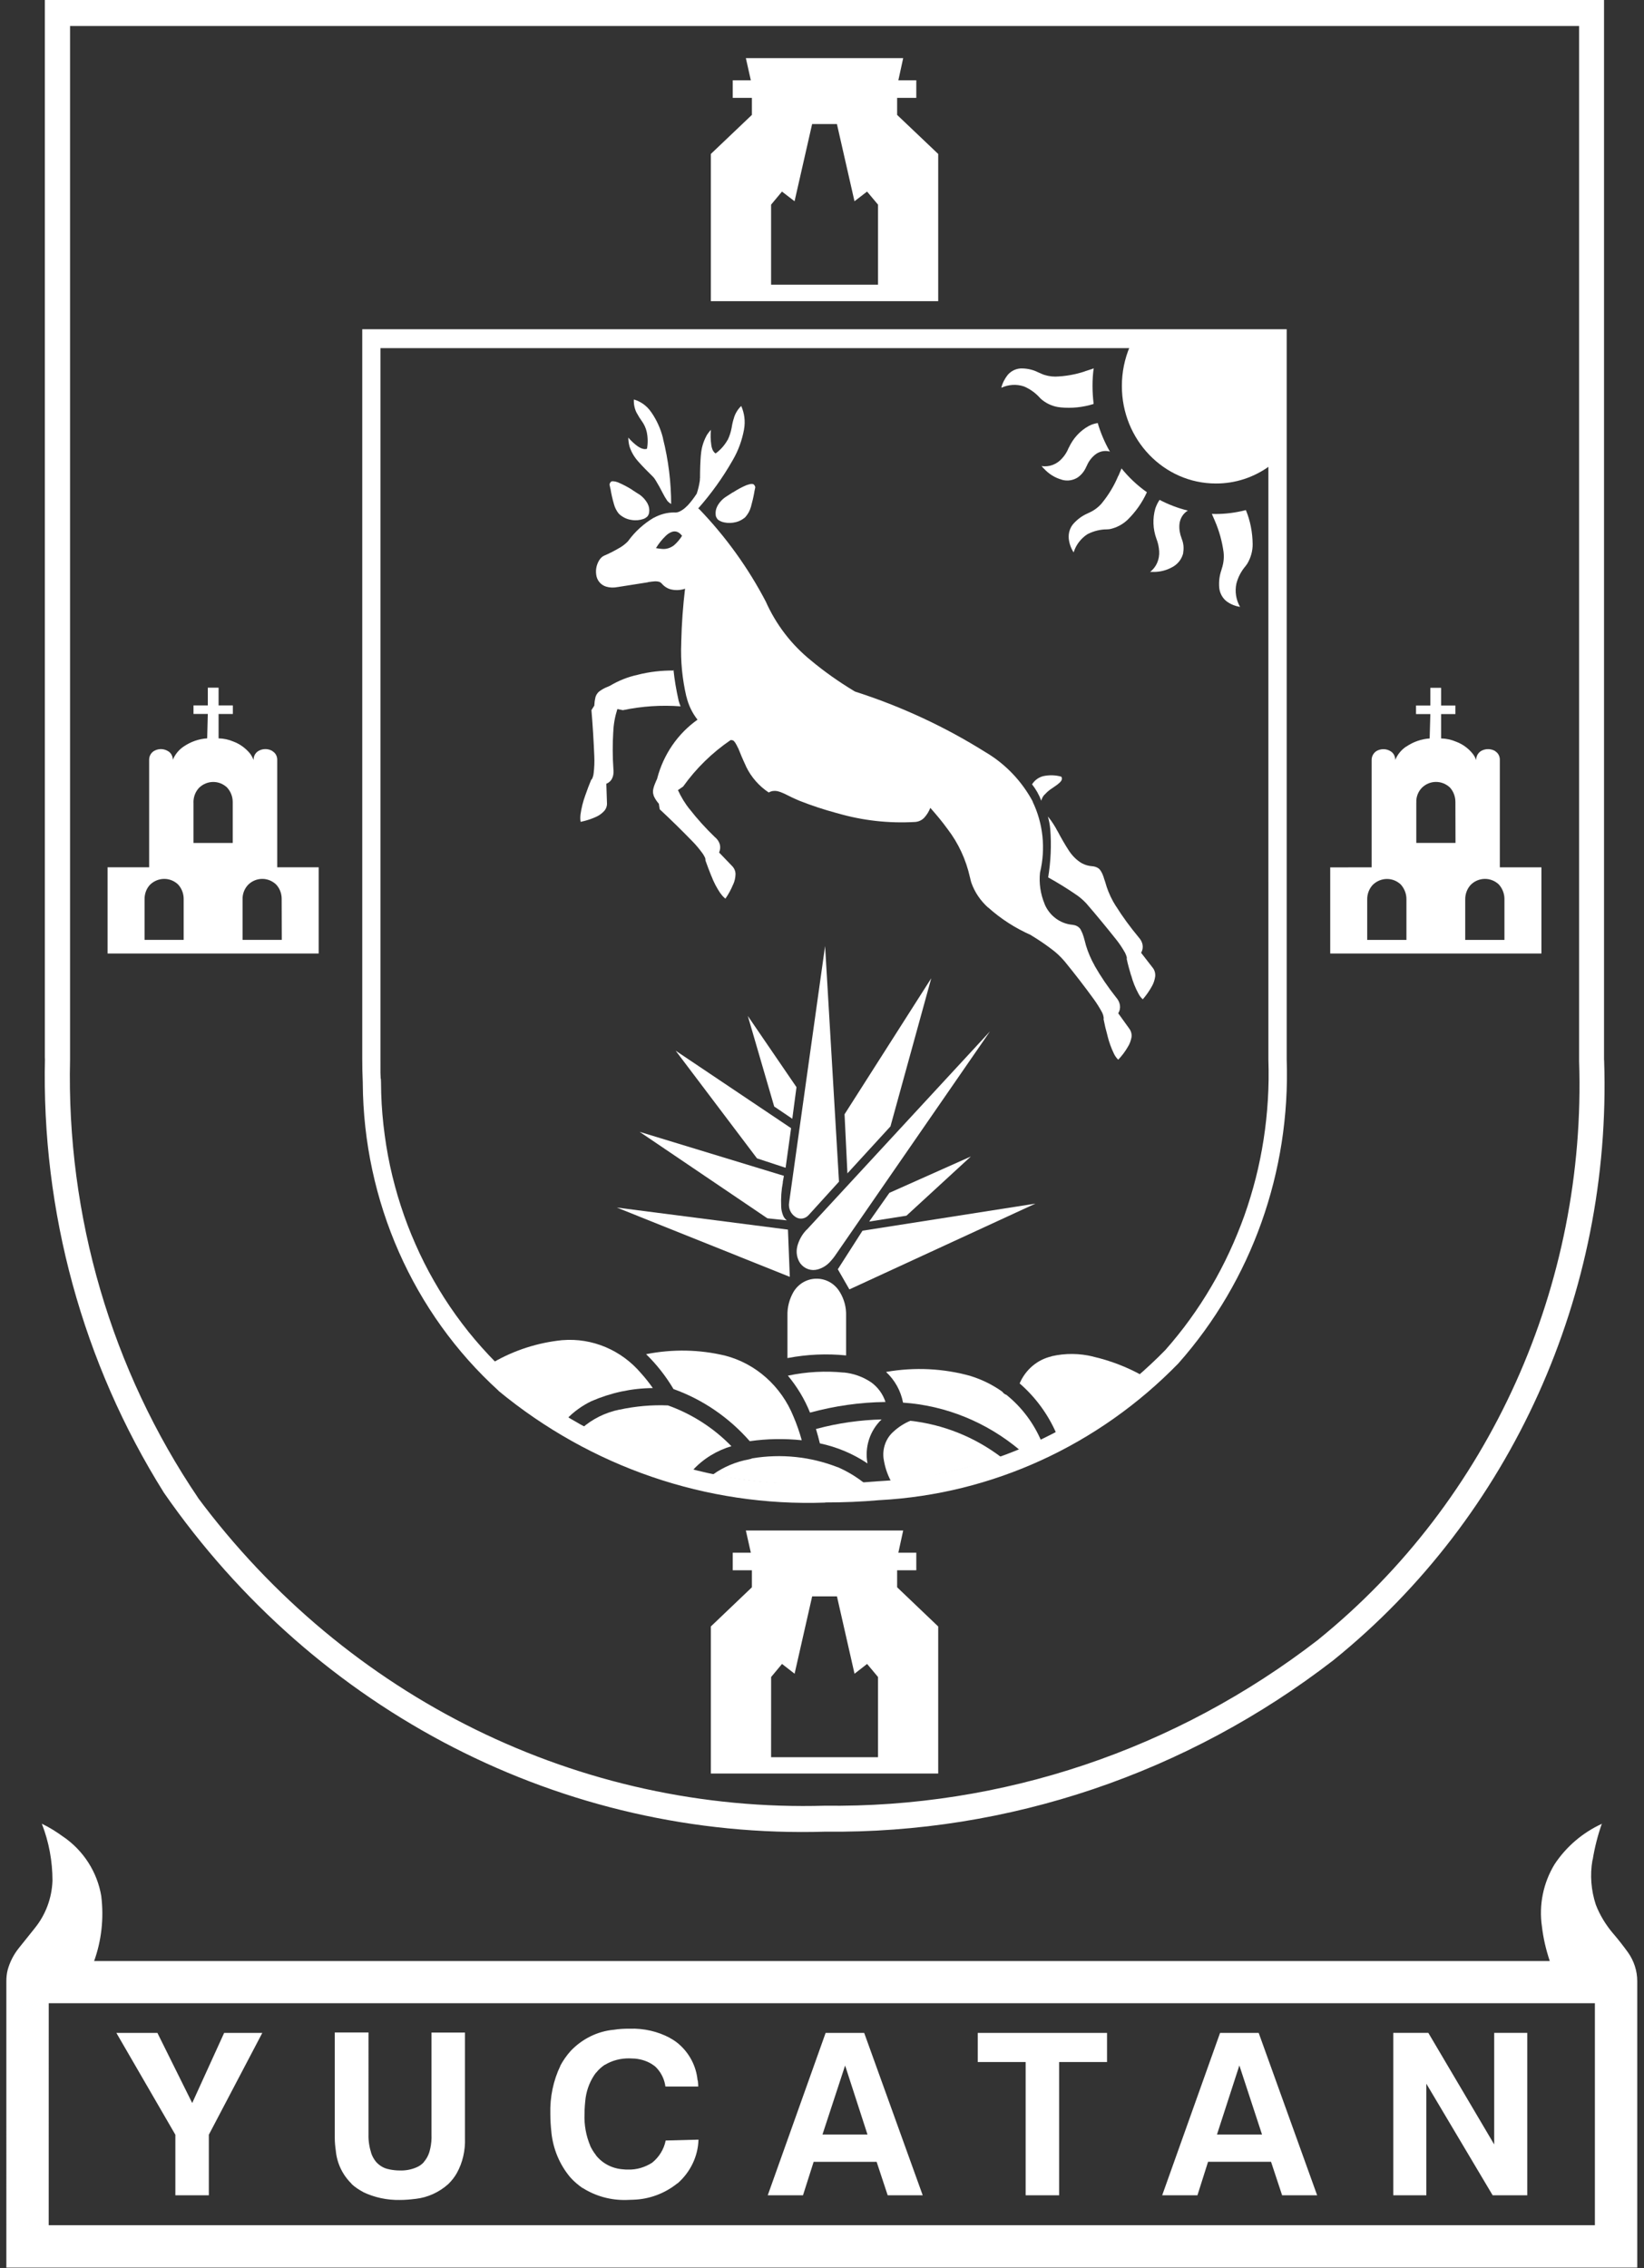
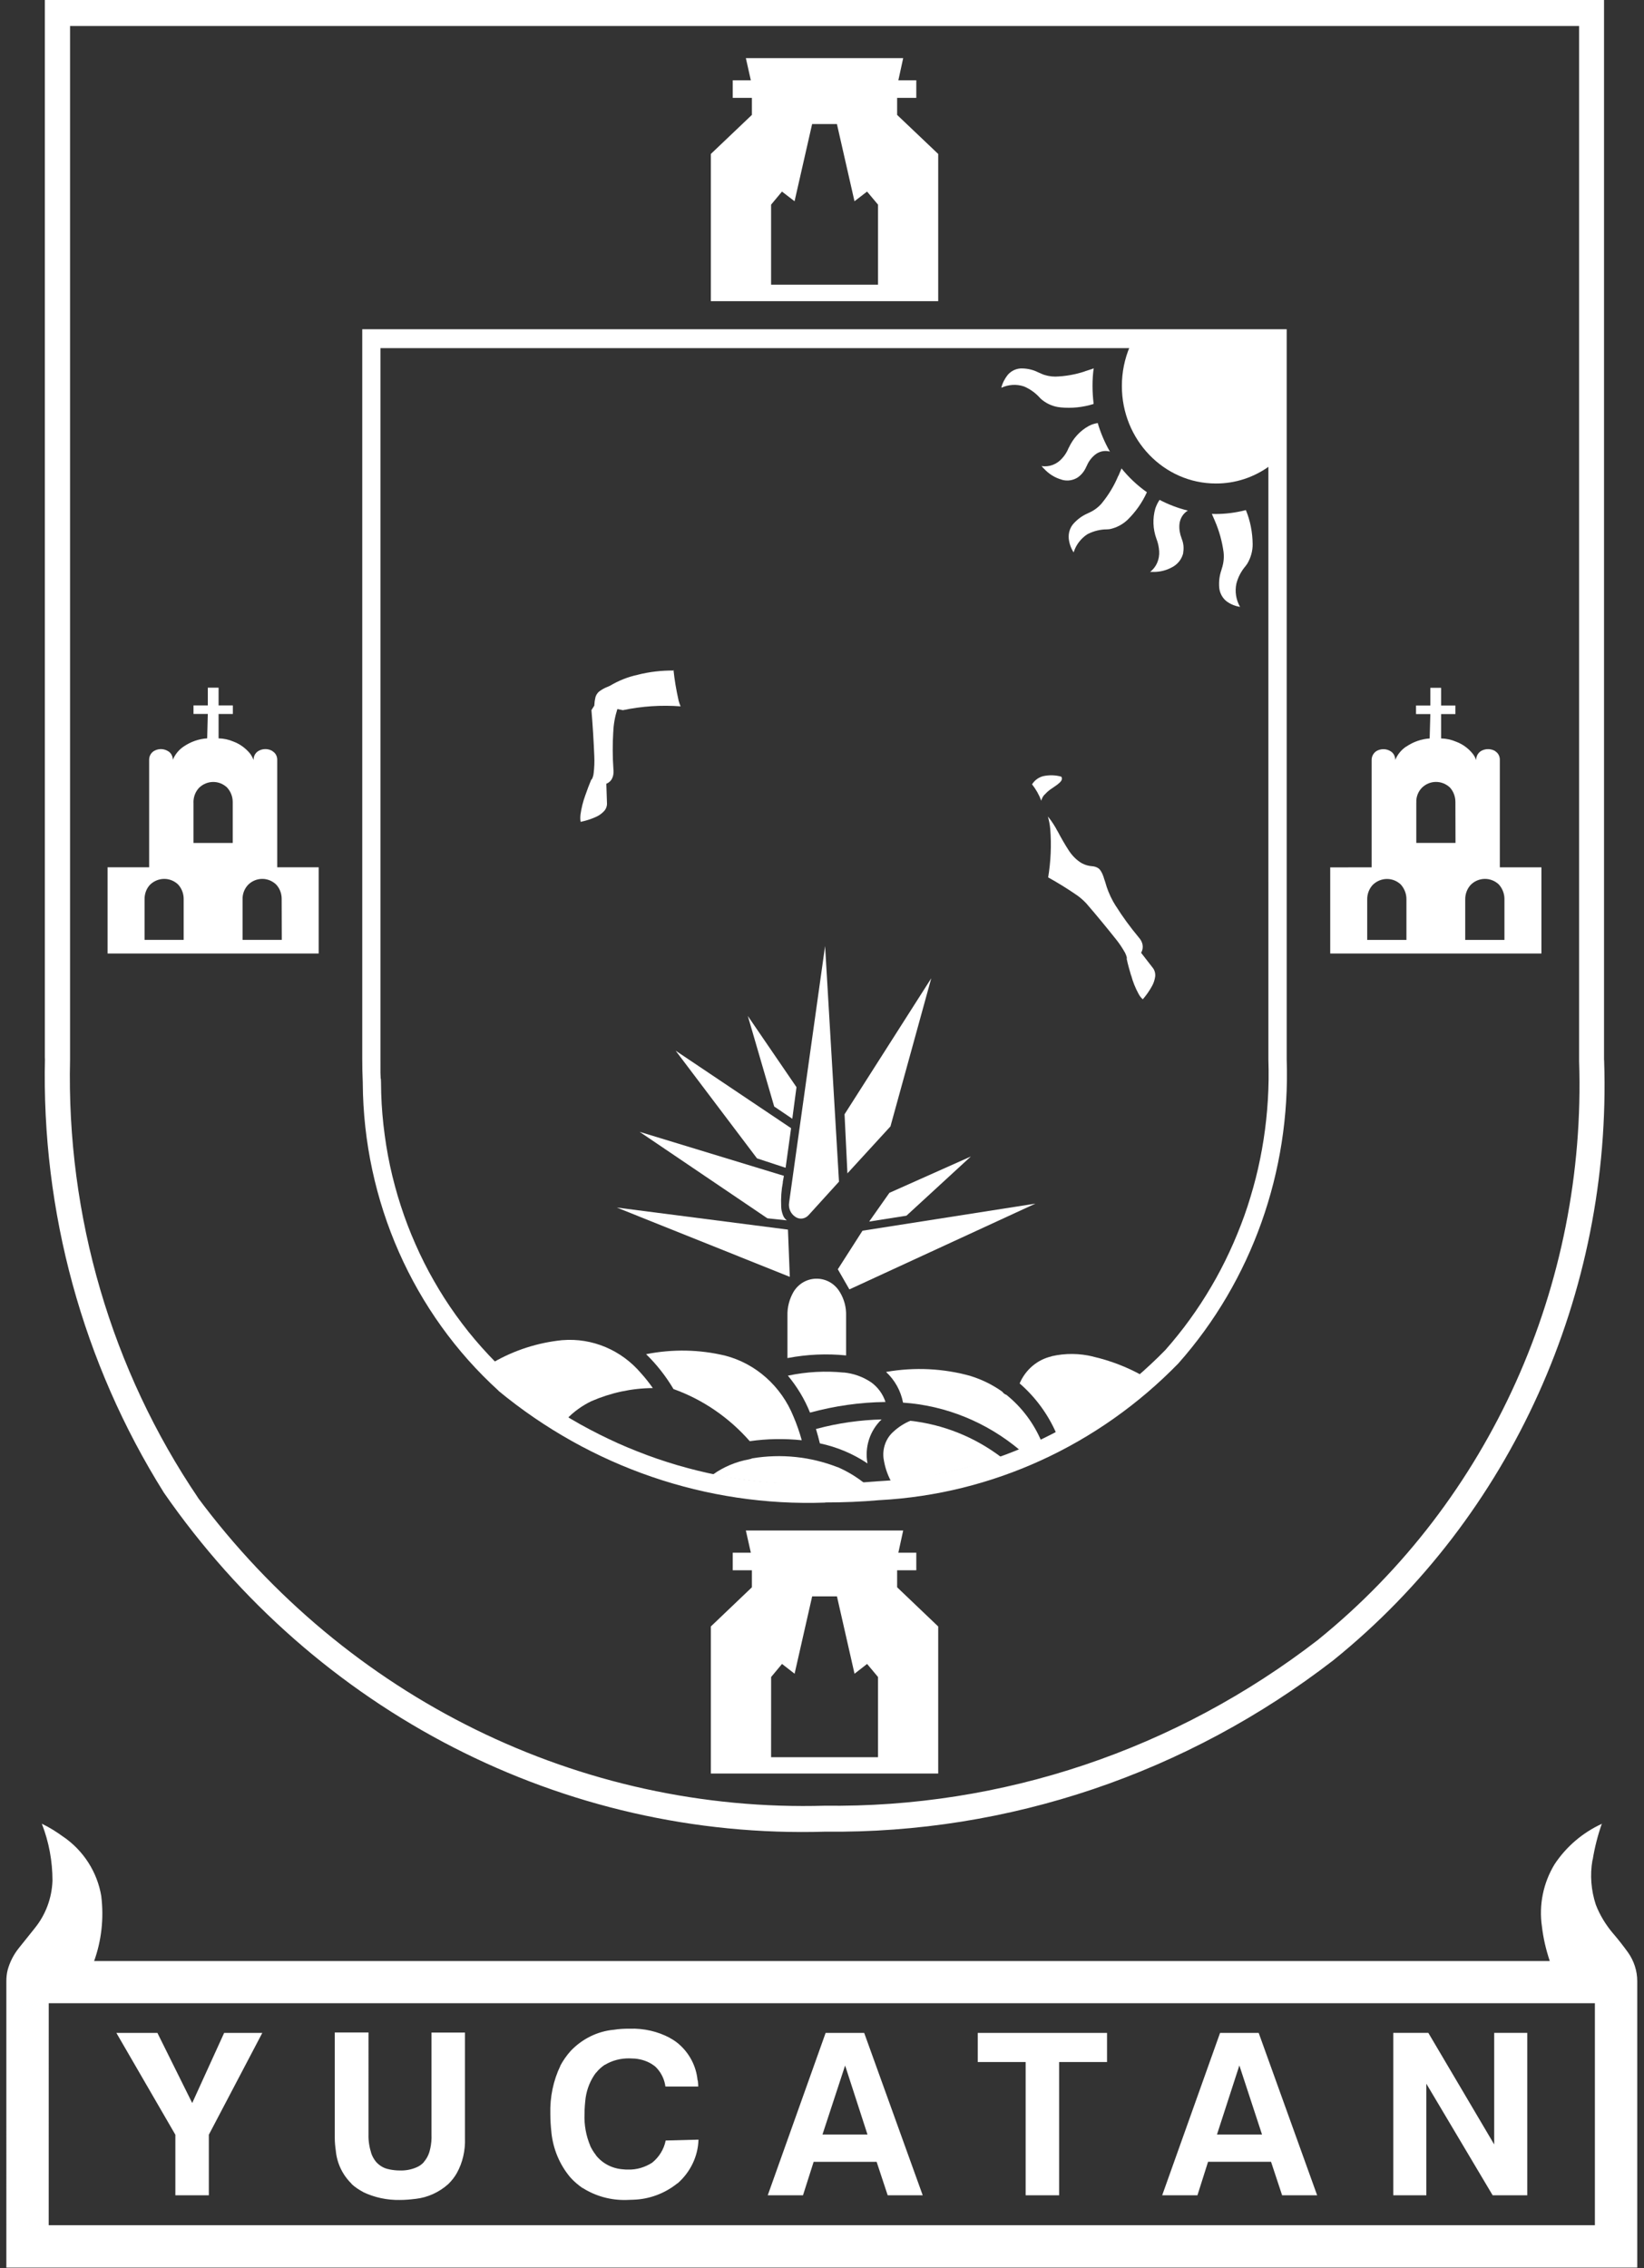
<svg xmlns="http://www.w3.org/2000/svg" xmlns:ns1="http://sodipodi.sourceforge.net/DTD/sodipodi-0.dtd" xmlns:ns2="http://www.inkscape.org/namespaces/inkscape" viewBox="0 0 58 80" height="80" width="58" xml:space="preserve" id="svg2" version="1.1" ns1:docname="escudo.svg" ns2:version="0.92.4 (5da689c313, 2019-01-14)">
  <rect x="0" y="0" width="58" height="80" fill="#333333" stroke="none" />
  <ns1:namedview pagecolor="#ffffff" bordercolor="#666666" borderopacity="1" objecttolerance="10" gridtolerance="10" guidetolerance="10" ns2:pageopacity="0" ns2:pageshadow="2" ns2:window-width="1920" ns2:window-height="986" id="namedview46" showgrid="false" ns2:zoom="7.513231" ns2:cx="28.022904" ns2:cy="36.521953" ns2:window-x="-11" ns2:window-y="-11" ns2:window-maximized="1" ns2:current-layer="svg2" />
  <defs id="defs6">
    <clipPath id="clipPath18" clipPathUnits="userSpaceOnUse">
      <path id="path16" d="M 0,1729.134 H 3458.268 V 0 H 0 Z" ns2:connector-curvature="0" />
    </clipPath>
  </defs>
  <g id="g1000" transform="matrix(1.333,0,0,1.333,-0.333,6.8981998e-6)">
    <path id="path20" style="fill:#ffffff;fill-opacity:1;fill-rule:evenodd;stroke:none;stroke-width:0.336" d="M 42.043,0.688 H 2.104 V 28.032 c -0.097,4.147 1.094,8.217 3.396,11.611 l -0.031,-0.039 c 3.955,5.325 10.129,8.365 16.63,8.174 h -0.049 c 4.729,0.065 9.32,-1.48 13.091,-4.395 l 0.007,-0.007 C 39.675,39.708 42.242,34.008 42.043,28.075 V 28.032 0.688 M 1.437,-4.8473e-6 V 28.032 l 0.003,-0.047 c -0.097,4.074 1,8.084 3.143,11.503 l -0.003,-0.003 C 8.611,45.306 15.167,48.674 22.098,48.465 h 0.003 c 4.841,0.054 9.566,-1.542 13.448,-4.543 l 0.004,-0.004 c 4.694,-3.793 7.354,-9.694 7.153,-15.844 l -0.003,-0.043 V -4.8473e-6 H 1.437" ns2:connector-curvature="0" />
    <path id="path22" style="fill:#ffffff;fill-opacity:1;fill-rule:evenodd;stroke:none;stroke-width:0.336" d="m 37.125,58.086 h 0.875 v -2.952 l 1.755,2.952 h 0.916 v -4.297 h -0.875 v 2.952 l -1.743,-2.952 h -0.928 v 4.297 m -4.584,-4.297 -1.532,4.297 h 0.933 l 0.281,-0.886 h 1.667 l 0.293,0.886 h 0.927 L 33.563,53.79 h -1.021 m -5.147,4.297 h 0.886 v -3.527 h 1.268 v -0.77 h -3.422 v 0.77 h 1.268 v 3.527 m -5.294,-4.297 -1.532,4.297 h 0.933 l 0.282,-0.886 h 1.667 l 0.293,0.886 h 0.927 l -1.549,-4.297 h -1.022 m -3.363,2.824 -0.869,0.023 c -0.047,0.235 -0.176,0.44 -0.358,0.587 -0.193,0.123 -0.411,0.188 -0.634,0.182 -0.041,0 -0.088,0 -0.129,-0.006 -0.288,-0.018 -0.552,-0.152 -0.728,-0.376 v -0.006 c -0.059,-0.071 -0.106,-0.153 -0.147,-0.235 v -0.006 C 15.761,56.513 15.708,56.226 15.72,55.938 v -0.006 c 0,-0.141 0.012,-0.282 0.029,-0.423 0.035,-0.241 0.129,-0.475 0.276,-0.669 v 0.006 c 0.064,-0.082 0.141,-0.152 0.228,-0.211 h 0.006 c 0.193,-0.117 0.423,-0.176 0.651,-0.171 0.047,0 0.1,0.006 0.147,0.006 0.182,0.018 0.358,0.076 0.505,0.187 0.029,0.018 0.053,0.047 0.076,0.07 0.123,0.135 0.2,0.306 0.223,0.482 h 0.869 v 0.006 c 0,-0.053 -0.006,-0.112 -0.012,-0.17 h -0.006 c -0.035,-0.376 -0.217,-0.722 -0.505,-0.968 -0.071,-0.059 -0.147,-0.111 -0.229,-0.153 h 0.006 c -0.329,-0.176 -0.698,-0.258 -1.068,-0.246 h -0.006 c -0.141,0 -0.282,0.006 -0.417,0.029 h -0.005 c -0.429,0.041 -0.828,0.241 -1.127,0.552 l -0.006,0.006 c -0.106,0.117 -0.2,0.252 -0.276,0.393 l 0.006,-0.006 c -0.193,0.399 -0.282,0.839 -0.27,1.28 0,0.17 0.012,0.334 0.029,0.493 v 0.006 c 0.047,0.434 0.217,0.845 0.499,1.18 0.1,0.112 0.211,0.205 0.329,0.287 v -0.005 c 0.341,0.217 0.746,0.328 1.156,0.317 0.059,0 0.118,-0.006 0.177,-0.006 0.428,-0.012 0.839,-0.165 1.173,-0.434 h 0.006 c 0.334,-0.293 0.54,-0.71 0.552,-1.156 m -9.626,-2.835 v 2.794 -0.006 c 0,0.117 0.012,0.235 0.029,0.352 v 0.006 c 0.035,0.328 0.182,0.628 0.417,0.857 v 0.006 c 0.088,0.082 0.193,0.152 0.305,0.211 h -0.005 c 0.305,0.147 0.64,0.217 0.98,0.211 h -0.006 c 0.141,0 0.282,-0.012 0.411,-0.029 h 0.006 c 0.323,-0.035 0.628,-0.176 0.869,-0.393 0.088,-0.087 0.164,-0.182 0.223,-0.287 0.158,-0.282 0.228,-0.605 0.217,-0.927 v -2.794 h -0.886 v 2.694 c 0.006,0.129 -0.006,0.258 -0.035,0.387 v -0.006 c -0.024,0.129 -0.082,0.252 -0.165,0.346 v 0.006 c -0.053,0.059 -0.123,0.111 -0.2,0.141 -0.135,0.059 -0.288,0.087 -0.44,0.082 -0.094,0 -0.188,-0.011 -0.276,-0.029 h 0.006 c -0.141,-0.023 -0.264,-0.094 -0.358,-0.2 -0.052,-0.065 -0.094,-0.135 -0.123,-0.217 -0.053,-0.165 -0.082,-0.341 -0.076,-0.511 V 53.778 H 9.111 M 5.777,58.086 V 56.484 L 7.192,53.79 H 6.182 L 5.337,55.645 4.416,53.79 H 3.33 l 1.561,2.694 v 1.602 h 0.886 m -4.238,0.792 H 42.461 V 53.004 H 1.54 Z m 31.512,-4.226 -0.592,1.826 h 1.192 l -0.599,-1.826 m -10.435,0 -0.599,1.826 h 1.191 l -0.592,-1.826 m 20.965,5.347 v -7.578 c 0,-0.276 -0.088,-0.54 -0.246,-0.763 -0.123,-0.17 -0.252,-0.335 -0.387,-0.493 l -0.006,-0.006 c -0.194,-0.229 -0.352,-0.487 -0.458,-0.763 -0.123,-0.376 -0.158,-0.78 -0.088,-1.179 l 0.005,-0.006 c 0.053,-0.329 0.135,-0.651 0.247,-0.968 v 0.012 c -0.511,0.235 -0.945,0.604 -1.256,1.074 -0.299,0.493 -0.417,1.074 -0.334,1.643 0.036,0.311 0.106,0.61 0.206,0.91 v 0.006 H 2.743 l -0.006,0.012 c 0.2,-0.552 0.264,-1.139 0.194,-1.72 v -0.006 C 2.825,49.535 2.461,48.966 1.921,48.596 l 0.006,0.006 C 1.751,48.472 1.563,48.355 1.369,48.261 l -0.012,-0.006 c 0.188,0.481 0.282,0.992 0.282,1.509 -0.018,0.464 -0.182,0.903 -0.475,1.262 l 0.005,-0.006 -0.423,0.528 c -0.135,0.17 -0.235,0.364 -0.293,0.575 -0.024,0.094 -0.035,0.194 -0.035,0.299 V 60 H 43.581" ns2:connector-curvature="0" />
    <path id="path24" style="fill:#ffffff;fill-opacity:1;fill-rule:evenodd;stroke:none;stroke-width:0.336" d="m 19.99,1.538 0.132,0.587 H 19.643 V 2.59 h 0.507 v 0.45 l -1.087,1.034 v 3.895 h 6.018 V 4.074 L 23.994,3.041 V 2.59 h 0.507 V 2.125 h -0.475 l 0.128,-0.587 h -4.163 m 0.667,5.995 h 2.83 V 5.415 L 23.198,5.069 22.865,5.325 22.4,3.282 h -0.656 l -0.465,2.043 -0.333,-0.256 -0.288,0.346 z" ns2:connector-curvature="0" />
    <path id="path26" style="fill:#ffffff;fill-opacity:1;fill-rule:evenodd;stroke:none;stroke-width:0.336" d="m 19.99,40.497 0.132,0.587 h -0.479 v 0.465 h 0.507 v 0.45 l -1.087,1.037 v 3.891 h 6.018 v -3.891 l -1.087,-1.037 v -0.45 h 0.507 v -0.465 h -0.475 l 0.128,-0.587 h -4.163 m 0.667,5.998 h 2.83 v -2.122 l -0.289,-0.346 -0.333,0.259 -0.465,-2.047 h -0.656 l -0.465,2.047 -0.333,-0.259 -0.288,0.346 z" ns2:connector-curvature="0" />
    <path id="path28" style="fill:#ffffff;fill-opacity:1;fill-rule:evenodd;stroke:none;stroke-width:0.336" d="M 3.097,25.229 H 8.684 V 22.948 H 7.587 v -2.838 c 0.003,-0.094 -0.042,-0.184 -0.122,-0.231 v -0.004 c -0.104,-0.064 -0.233,-0.072 -0.344,-0.021 -0.101,0.043 -0.163,0.144 -0.16,0.252 v 0.004 C 6.934,20.041 6.899,19.976 6.854,19.922 6.74,19.789 6.594,19.684 6.431,19.623 6.305,19.569 6.173,19.54 6.038,19.537 h -0.003 V 18.892 H 6.413 V 18.665 H 6.035 V 18.196 H 5.75 v 0.469 H 5.371 v 0.226 h 0.379 l -0.017,0.645 h 0.004 c -0.226,0.014 -0.438,0.09 -0.625,0.216 -0.129,0.086 -0.229,0.209 -0.288,0.353 v 0.004 C 4.826,20.016 4.781,19.926 4.704,19.879 4.597,19.811 4.469,19.803 4.358,19.854 4.257,19.897 4.194,19.998 4.197,20.11 v 2.838 H 3.097 v 2.28 m 0.979,-1.423 v 1.063 h 1.035 v -1.084 c 0,-0.14 -0.052,-0.278 -0.149,-0.382 -0.209,-0.198 -0.528,-0.194 -0.737,0.003 -0.101,0.104 -0.153,0.249 -0.149,0.4 m 2.594,0 v 1.063 h 1.038 l -0.003,-1.084 c 0,-0.144 -0.052,-0.281 -0.149,-0.382 -0.209,-0.198 -0.528,-0.194 -0.733,0.003 l -0.004,0.004 C 6.718,23.514 6.663,23.658 6.67,23.806 M 5.371,21.241 v 1.063 h 1.038 v -1.085 c 0,-0.144 -0.056,-0.281 -0.15,-0.382 -0.208,-0.198 -0.528,-0.194 -0.736,0.003 -0.101,0.104 -0.157,0.249 -0.153,0.4" ns2:connector-curvature="0" />
    <path id="path30" style="fill:#ffffff;fill-opacity:1;fill-rule:evenodd;stroke:none;stroke-width:0.336" d="m 35.456,25.229 h 5.59 v -2.28 h -1.101 v -2.838 c 0.004,-0.094 -0.041,-0.184 -0.118,-0.231 v -0.004 c -0.105,-0.064 -0.236,-0.072 -0.348,-0.021 -0.097,0.043 -0.163,0.144 -0.16,0.256 -0.025,-0.069 -0.062,-0.134 -0.108,-0.187 -0.115,-0.137 -0.261,-0.238 -0.424,-0.299 -0.125,-0.054 -0.26,-0.083 -0.396,-0.086 v -0.645 h 0.378 v -0.226 h -0.378 v -0.469 h -0.285 v 0.469 h -0.379 v 0.226 h 0.379 l -0.018,0.645 h 0.003 c -0.222,0.014 -0.437,0.09 -0.622,0.216 h -0.004 c -0.128,0.086 -0.229,0.209 -0.288,0.353 v 0.004 c 0.003,-0.094 -0.042,-0.184 -0.118,-0.231 -0.104,-0.068 -0.233,-0.076 -0.347,-0.025 -0.097,0.043 -0.16,0.144 -0.16,0.252 v 0.004 2.838 H 35.456 v 2.28 m 0.979,-1.423 v 1.063 h 1.038 v -1.084 c 0,-0.14 -0.056,-0.278 -0.149,-0.382 -0.209,-0.198 -0.528,-0.194 -0.736,0.003 -0.101,0.104 -0.157,0.249 -0.153,0.4 m 2.594,0 v 1.063 h 1.038 V 23.784 c 0,-0.14 -0.055,-0.278 -0.149,-0.382 -0.209,-0.198 -0.532,-0.194 -0.736,0.003 -0.101,0.104 -0.156,0.249 -0.153,0.4 m -1.295,-2.565 v 1.063 h 1.038 l -0.003,-1.085 c 0,-0.14 -0.052,-0.281 -0.146,-0.382 -0.212,-0.198 -0.531,-0.194 -0.736,0.003 -0.104,0.104 -0.16,0.249 -0.152,0.396 v 0.004" ns2:connector-curvature="0" />
    <path id="path32" style="fill:#ffffff;fill-opacity:1;fill-rule:evenodd;stroke:none;stroke-width:0.336" d="m 27.563,20.751 c 0.104,0.133 0.187,0.277 0.246,0.436 0.014,-0.062 0.045,-0.119 0.087,-0.163 h 0.004 c 0.052,-0.058 0.111,-0.112 0.177,-0.155 l -0.014,0.011 c 0.063,-0.043 0.121,-0.083 0.18,-0.126 l 0.01,-0.011 c 0.028,-0.018 0.049,-0.04 0.07,-0.065 0.014,-0.014 0.025,-0.033 0.028,-0.054 0.006,-0.025 0.003,-0.05 -0.011,-0.072 h 0.004 c -0.16,-0.047 -0.33,-0.05 -0.49,-0.014 -0.118,0.032 -0.222,0.108 -0.288,0.213 h -0.003" ns2:connector-curvature="0" />
    <path id="path34" style="fill:#ffffff;fill-opacity:1;fill-rule:evenodd;stroke:none;stroke-width:0.336" d="m 27.984,21.608 c 0.031,0.104 0.052,0.216 0.062,0.328 0.035,0.429 0.014,0.861 -0.056,1.286 v -0.007 c 0.268,0.148 0.528,0.31 0.778,0.483 0.083,0.061 0.16,0.129 0.229,0.202 0.275,0.317 0.538,0.638 0.799,0.965 0.083,0.105 0.16,0.22 0.229,0.343 0.017,0.036 0.035,0.076 0.045,0.115 0.004,0.018 0.004,0.04 0,0.058 v -0.008 c 0.031,0.148 0.073,0.292 0.115,0.436 l 0.004,0.004 c 0.045,0.169 0.111,0.331 0.194,0.483 0.028,0.054 0.066,0.105 0.111,0.144 v 0.003 c 0.094,-0.108 0.177,-0.227 0.246,-0.353 0.045,-0.079 0.069,-0.162 0.083,-0.248 0.01,-0.086 -0.014,-0.177 -0.07,-0.242 l -0.302,-0.389 c 0.038,-0.065 0.052,-0.14 0.038,-0.216 -0.014,-0.068 -0.045,-0.13 -0.094,-0.183 l -0.014,-0.018 C 30.164,24.533 29.963,24.26 29.782,23.971 l 0.007,0.014 c -0.107,-0.166 -0.194,-0.349 -0.257,-0.54 l 0.007,0.018 c -0.024,-0.083 -0.049,-0.162 -0.077,-0.241 v -0.007 c -0.021,-0.062 -0.045,-0.119 -0.08,-0.173 -0.024,-0.039 -0.059,-0.072 -0.101,-0.09 -0.038,-0.018 -0.08,-0.029 -0.125,-0.032 -0.094,-0.007 -0.188,-0.032 -0.272,-0.079 h -0.003 c -0.132,-0.079 -0.243,-0.188 -0.33,-0.317 l -0.01,-0.014 C 28.431,22.34 28.327,22.159 28.233,21.979 l 0.01,0.022 C 28.171,21.861 28.087,21.73 27.99,21.612 l -0.007,-0.003" ns2:connector-curvature="0" />
    <path id="path36" style="fill:#ffffff;fill-opacity:1;fill-rule:evenodd;stroke:none;stroke-width:0.336" d="M 18.261,18.686 C 18.24,18.639 18.223,18.585 18.209,18.535 l -0.003,-0.018 c -0.059,-0.263 -0.104,-0.526 -0.132,-0.796 l 0.01,0.021 c -0.327,-0.003 -0.646,0.033 -0.955,0.112 h 0.003 c -0.261,0.055 -0.51,0.155 -0.74,0.292 l -0.007,0.003 -0.059,0.026 c -0.066,0.025 -0.132,0.061 -0.194,0.104 -0.066,0.043 -0.111,0.115 -0.129,0.191 l 0.004,-0.004 c -0.018,0.069 -0.024,0.137 -0.028,0.205 l -0.076,0.119 c 0.035,0.407 0.059,0.814 0.076,1.225 0.007,0.151 0,0.303 -0.018,0.45 v -0.007 c -0.003,0.043 -0.014,0.087 -0.031,0.13 -0.007,0.018 -0.021,0.036 -0.035,0.05 l 0.007,-0.018 c -0.059,0.14 -0.111,0.281 -0.16,0.421 l -0.004,0.011 c -0.059,0.162 -0.101,0.332 -0.125,0.504 v 0.007 c -0.007,0.061 -0.007,0.122 0.004,0.18 l -0.004,0.004 c 0.139,-0.029 0.278,-0.072 0.406,-0.13 0.076,-0.033 0.149,-0.083 0.208,-0.144 0.063,-0.061 0.094,-0.147 0.087,-0.234 l -0.017,-0.504 v 0.004 c 0.069,-0.029 0.125,-0.079 0.156,-0.148 0.031,-0.065 0.038,-0.137 0.035,-0.205 l -0.003,-0.029 c -0.024,-0.335 -0.024,-0.67 -0.004,-1.001 v 0.018 c 0.007,-0.209 0.045,-0.414 0.108,-0.612 l 0.146,0.029 c 0.503,-0.105 1.017,-0.14 1.528,-0.101 l -0.004,-0.004" ns2:connector-curvature="0" />
-     <path id="path38" style="fill:#ffffff;fill-opacity:1;fill-rule:evenodd;stroke:none;stroke-width:0.336" d="m 16.382,12.822 0.024,0.115 v -0.011 c 0.021,0.137 0.052,0.274 0.091,0.407 l 0.003,0.011 c 0.024,0.09 0.066,0.169 0.121,0.241 0.018,0.018 0.035,0.033 0.052,0.05 v -0.003 c 0.087,0.069 0.188,0.112 0.295,0.126 0.105,0.018 0.212,0.007 0.309,-0.026 0.042,-0.014 0.077,-0.039 0.108,-0.068 0.024,-0.029 0.041,-0.068 0.045,-0.105 0.011,-0.075 0,-0.155 -0.038,-0.227 l 0.003,0.004 c -0.059,-0.112 -0.146,-0.205 -0.25,-0.27 h -0.003 l -0.167,-0.108 h 0.004 c -0.115,-0.072 -0.237,-0.137 -0.365,-0.191 l -0.004,-0.003 c -0.038,-0.014 -0.08,-0.026 -0.121,-0.029 -0.021,-0.004 -0.038,0 -0.059,0.003 h 0.003 c -0.028,0.019 -0.045,0.047 -0.052,0.083 m 1.632,0.53 c 0,-0.591 -0.073,-1.178 -0.216,-1.747 v -0.01 c -0.062,-0.249 -0.167,-0.48 -0.309,-0.685 l -0.004,-0.004 c -0.111,-0.166 -0.274,-0.281 -0.458,-0.335 -0.007,0.13 0.021,0.256 0.08,0.367 v -0.004 c 0.038,0.072 0.08,0.14 0.125,0.202 l 0.003,0.004 c 0.063,0.086 0.108,0.184 0.132,0.288 0.031,0.148 0.034,0.299 0.007,0.447 -0.031,0.011 -0.066,0.011 -0.097,0.004 -0.048,-0.011 -0.094,-0.032 -0.135,-0.062 h -0.004 C 17.042,11.748 16.952,11.665 16.875,11.575 h 0.004 c 0,0.079 0.01,0.158 0.031,0.234 v 0.003 c 0.048,0.148 0.128,0.285 0.233,0.4 l -0.007,-0.007 c 0.122,0.137 0.25,0.267 0.379,0.393 l 0.007,0.007 c 0.035,0.033 0.059,0.069 0.083,0.108 0.066,0.108 0.128,0.219 0.184,0.331 0.034,0.069 0.076,0.14 0.121,0.206 0.028,0.033 0.062,0.061 0.101,0.083 l 0.004,0.018 M 20.24,12.894 c -0.006,-0.032 -0.024,-0.065 -0.052,-0.083 -0.018,-0.007 -0.035,-0.007 -0.052,-0.004 v -0.004 c -0.042,0.007 -0.083,0.018 -0.121,0.032 l 0.003,-0.003 c -0.129,0.054 -0.25,0.119 -0.364,0.194 h -0.007 l -0.167,0.108 c -0.107,0.065 -0.194,0.158 -0.253,0.274 l 0.003,-0.004 c -0.035,0.069 -0.048,0.148 -0.038,0.227 0.003,0.036 0.021,0.072 0.045,0.101 v 0.004 c 0.031,0.029 0.066,0.05 0.108,0.065 h -0.004 c 0.101,0.036 0.209,0.043 0.309,0.029 0.108,-0.014 0.209,-0.054 0.295,-0.122 h 0.003 c 0.018,-0.014 0.035,-0.032 0.048,-0.05 0.056,-0.068 0.101,-0.151 0.125,-0.238 v 0.004 c 0.038,-0.137 0.07,-0.27 0.094,-0.407 v -0.007 l 0.024,-0.115 m -2.632,1.607 c 0.056,0.011 0.111,0.018 0.163,0.022 h 0.003 c 0.111,0.011 0.222,-0.025 0.313,-0.094 0.083,-0.072 0.156,-0.158 0.215,-0.252 -0.031,-0.043 -0.069,-0.079 -0.118,-0.101 -0.052,-0.022 -0.108,-0.022 -0.16,0 -0.059,0.022 -0.107,0.058 -0.153,0.101 l 0.003,-0.003 c -0.101,0.097 -0.187,0.205 -0.26,0.324 l -0.007,0.004 m 1.076,-1.43 c -0.073,0.112 -0.153,0.216 -0.243,0.313 v -0.004 c -0.056,0.061 -0.121,0.112 -0.194,0.148 -0.048,0.025 -0.101,0.036 -0.156,0.029 h 0.003 c -0.187,0 -0.371,0.05 -0.535,0.14 v -0.003 c -0.264,0.155 -0.496,0.364 -0.68,0.616 l -0.004,0.007 c -0.059,0.061 -0.125,0.115 -0.194,0.158 l -0.007,0.004 c -0.145,0.086 -0.291,0.162 -0.445,0.227 l 0.01,-0.003 c -0.042,0.018 -0.076,0.046 -0.104,0.086 v -0.004 c -0.086,0.119 -0.125,0.267 -0.104,0.414 v 0.004 c 0.018,0.151 0.122,0.274 0.263,0.317 0.097,0.029 0.202,0.032 0.303,0.011 h 0.004 l 0.799,-0.126 0.003,-0.004 c 0.063,-0.01 0.129,-0.018 0.191,-0.022 0.035,0 0.073,0.004 0.108,0.014 0.021,0.007 0.041,0.022 0.059,0.04 0.063,0.076 0.146,0.133 0.24,0.158 0.125,0.032 0.257,0.025 0.379,-0.014 l 0.006,-0.032 c -0.058,0.479 -0.093,0.958 -0.104,1.441 v 0.022 c -0.021,0.483 0.028,0.958 0.135,1.42 l 0.003,0.003 c 0.052,0.223 0.153,0.432 0.292,0.609 l 0.007,-0.004 c -0.528,0.371 -0.906,0.922 -1.073,1.556 v 0.007 l -0.028,0.061 c -0.031,0.068 -0.059,0.14 -0.076,0.213 v 0.004 c -0.018,0.075 -0.003,0.158 0.034,0.227 v -0.003 c 0.032,0.061 0.07,0.115 0.115,0.166 v 0.008 l 0.021,0.136 c 0.295,0.274 0.58,0.555 0.861,0.843 0.101,0.101 0.194,0.216 0.281,0.335 0.024,0.036 0.045,0.076 0.063,0.115 0.003,0.022 0.007,0.043 0.007,0.061 l -0.004,-0.007 c 0.049,0.14 0.104,0.281 0.16,0.422 v -0.004 c 0.062,0.166 0.143,0.317 0.24,0.461 l 0.006,0.003 c 0.035,0.054 0.077,0.097 0.122,0.133 v 0.007 c 0.083,-0.119 0.152,-0.245 0.208,-0.382 l 0.003,-0.003 c 0.035,-0.079 0.056,-0.166 0.059,-0.256 0.004,-0.086 -0.031,-0.169 -0.094,-0.231 l -0.34,-0.353 c 0.031,-0.072 0.038,-0.147 0.018,-0.219 -0.021,-0.069 -0.06,-0.126 -0.111,-0.173 l -0.021,-0.018 c -0.24,-0.231 -0.462,-0.476 -0.667,-0.739 l 0.01,0.014 c -0.129,-0.158 -0.236,-0.335 -0.323,-0.526 l 0.004,0.011 0.139,-0.097 c 0.344,-0.483 0.771,-0.897 1.257,-1.229 0.025,0 0.052,0.003 0.076,0.018 0.018,0.019 0.035,0.036 0.048,0.058 0.028,0.043 0.052,0.091 0.073,0.141 l -0.01,-0.033 c 0.066,0.166 0.135,0.332 0.212,0.494 l 0.01,0.025 c 0.136,0.281 0.344,0.516 0.598,0.684 h 0.003 c 0.066,-0.04 0.146,-0.05 0.219,-0.036 0.066,0.014 0.129,0.039 0.191,0.068 l -0.021,-0.011 c 0.139,0.072 0.284,0.141 0.43,0.202 l -0.01,-0.004 c 0.319,0.126 0.646,0.234 0.979,0.324 l 0.028,0.007 c 0.667,0.194 1.357,0.271 2.049,0.231 h 0.007 c 0.097,-0.007 0.188,-0.051 0.25,-0.123 0.063,-0.071 0.114,-0.154 0.149,-0.244 l 0.003,-0.007 c 0.16,0.18 0.313,0.363 0.455,0.559 0.288,0.375 0.49,0.811 0.594,1.279 v -0.003 c 0.01,0.047 0.021,0.093 0.035,0.14 0.09,0.259 0.247,0.486 0.448,0.666 v -0.004 c 0.337,0.303 0.719,0.547 1.129,0.728 l 0.003,0.004 c 0.177,0.108 0.348,0.22 0.514,0.346 0.142,0.101 0.271,0.22 0.385,0.357 0.264,0.324 0.518,0.652 0.764,0.991 0.08,0.111 0.153,0.227 0.219,0.349 0.018,0.036 0.032,0.076 0.038,0.115 0.007,0.022 0.007,0.044 0.003,0.062 l -0.003,-0.007 c 0.028,0.148 0.063,0.296 0.104,0.44 v 0.004 c 0.041,0.169 0.101,0.335 0.177,0.49 0.028,0.054 0.063,0.104 0.108,0.148 l -0.003,0.003 c 0.101,-0.104 0.187,-0.219 0.26,-0.346 0.049,-0.076 0.076,-0.159 0.094,-0.245 0.014,-0.086 -0.01,-0.173 -0.063,-0.241 l -0.288,-0.4 c 0.042,-0.065 0.056,-0.14 0.045,-0.216 -0.011,-0.068 -0.042,-0.133 -0.087,-0.187 l -0.018,-0.022 c -0.208,-0.263 -0.4,-0.544 -0.569,-0.84 l 0.01,0.014 C 29.127,25.387 29.047,25.2 28.988,25.006 l 0.003,0.007 c -0.021,-0.079 -0.042,-0.163 -0.066,-0.242 v 0.004 c -0.018,-0.062 -0.042,-0.119 -0.073,-0.177 -0.021,-0.04 -0.056,-0.071 -0.097,-0.093 -0.038,-0.022 -0.08,-0.029 -0.122,-0.036 h -0.003 c -0.323,-0.029 -0.605,-0.241 -0.733,-0.547 v -0.004 C 27.787,23.654 27.745,23.366 27.776,23.082 v 0.003 c 0.152,-0.631 0.083,-1.297 -0.198,-1.877 l 0.007,0.004 c -0.288,-0.537 -0.712,-0.984 -1.226,-1.294 l -0.007,-0.003 c -1.087,-0.685 -2.254,-1.225 -3.466,-1.614 l -0.027,-0.014 c -0.406,-0.245 -0.792,-0.516 -1.157,-0.821 l 0.014,0.011 C 21.199,17.061 20.786,16.525 20.512,15.905 l 0.018,0.036 C 20.057,15.03 19.456,14.198 18.751,13.466 l -0.024,-0.011 c 0.347,-0.393 0.653,-0.818 0.913,-1.275 l 0.004,-0.007 c 0.146,-0.249 0.246,-0.526 0.298,-0.811 v -0.004 C 19.98,11.15 19.953,10.934 19.866,10.739 h 0.004 c -0.087,0.083 -0.153,0.187 -0.191,0.303 v 0.004 c -0.031,0.09 -0.052,0.184 -0.066,0.277 -0.021,0.112 -0.056,0.216 -0.101,0.313 h -0.003 c -0.08,0.144 -0.191,0.27 -0.323,0.364 v -0.004 c -0.028,-0.018 -0.048,-0.043 -0.066,-0.072 -0.025,-0.05 -0.038,-0.101 -0.045,-0.151 v -0.003 c -0.021,-0.134 -0.021,-0.27 -0.01,-0.404 l 0.004,0.004 c -0.045,0.047 -0.087,0.101 -0.122,0.159 v 0.003 c -0.083,0.155 -0.135,0.328 -0.146,0.504 v -0.022 c -0.017,0.209 -0.024,0.418 -0.024,0.63 l -0.003,0.022 c 0,0.022 0,0.043 -0.004,0.061 v 0.004 c -0.018,0.115 -0.045,0.227 -0.083,0.339" ns2:connector-curvature="0" />
    <path id="path40" style="fill:#ffffff;fill-opacity:1;fill-rule:evenodd;stroke:none;stroke-width:0.336" d="m 22.643,35.864 v -1.052 c 0.007,-0.216 -0.049,-0.432 -0.163,-0.62 -0.278,-0.472 -0.938,-0.479 -1.226,-0.014 -0.111,0.191 -0.17,0.411 -0.163,0.634 v 1.124 l 0.013,-0.004 c 0.511,-0.097 1.025,-0.119 1.539,-0.068" ns2:connector-curvature="0" />
    <path id="path42" style="fill:#ffffff;fill-opacity:1;fill-rule:evenodd;stroke:none;stroke-width:0.336" d="m 21.042,30.899 0.145,-1.048 -3.055,-2.05 2.153,2.849 z" ns2:connector-curvature="0" />
    <path id="path44" style="fill:#ffffff;fill-opacity:1;fill-rule:evenodd;stroke:none;stroke-width:0.336" d="m 21.219,29.602 0.111,-0.836 -1.288,-1.884 0.698,2.396 z" ns2:connector-curvature="0" />
    <path id="path46" style="fill:#ffffff;fill-opacity:1;fill-rule:evenodd;stroke:none;stroke-width:0.336" d="m 20.997,31.112 -3.819,-1.164 3.382,2.288 0.514,0.054 c -0.042,-0.032 -0.077,-0.076 -0.097,-0.126 -0.031,-0.076 -0.049,-0.155 -0.052,-0.234 v -0.007 c -0.01,-0.216 0.004,-0.432 0.045,-0.641 l -0.004,0.003 0.031,-0.173" ns2:connector-curvature="0" />
    <path id="path48" style="fill:#ffffff;fill-opacity:1;fill-rule:evenodd;stroke:none;stroke-width:0.336" d="M 21.104,32.535 16.573,31.951 21.153,33.785 Z" ns2:connector-curvature="0" />
-     <path id="path50" style="fill:#ffffff;fill-opacity:1;fill-rule:evenodd;stroke:none;stroke-width:0.336" d="m 21.605,32.531 c -0.122,0.122 -0.209,0.277 -0.254,0.447 v 0.004 c -0.038,0.151 -0.01,0.317 0.08,0.447 0.111,0.147 0.295,0.209 0.465,0.158 0.129,-0.036 0.246,-0.111 0.337,-0.216 0.038,-0.043 0.076,-0.086 0.111,-0.137 l 4.108,-5.945 -4.847,5.245 v -0.003" ns2:connector-curvature="0" />
    <path id="path52" style="fill:#ffffff;fill-opacity:1;fill-rule:evenodd;stroke:none;stroke-width:0.336" d="m 22.455,31.267 -0.368,-6.236 -0.952,6.787 c -0.024,0.148 0.038,0.295 0.163,0.378 0.111,0.079 0.26,0.058 0.351,-0.043 l 0.003,-0.003 0.802,-0.883" ns2:connector-curvature="0" />
    <path id="path54" style="fill:#ffffff;fill-opacity:1;fill-rule:evenodd;stroke:none;stroke-width:0.336" d="m 22.678,31.047 1.139,-1.243 1.08,-3.92 -2.295,3.599 z" ns2:connector-curvature="0" />
    <path id="path56" style="fill:#ffffff;fill-opacity:1;fill-rule:evenodd;stroke:none;stroke-width:0.336" d="m 23.254,32.322 0.986,-0.155 1.705,-1.567 -2.156,0.962 z" ns2:connector-curvature="0" />
    <path id="path58" style="fill:#ffffff;fill-opacity:1;fill-rule:evenodd;stroke:none;stroke-width:0.336" d="m 23.077,32.564 -0.653,1.02 0.306,0.533 4.924,-2.27 z" ns2:connector-curvature="0" />
    <path id="path60" style="fill:#ffffff;fill-opacity:1;fill-rule:evenodd;stroke:none;stroke-width:0.336" d="m 30.154,9.165 c -0.139,0.328 -0.212,0.681 -0.212,1.045 -0.004,1.423 1.111,2.583 2.486,2.583 0.507,0.003 1.007,-0.158 1.427,-0.465 l 0.007,-0.007 V 9.168 h -3.709 v -0.003" ns2:connector-curvature="0" />
    <path id="path62" style="fill:#ffffff;fill-opacity:1;fill-rule:evenodd;stroke:none;stroke-width:0.336" d="m 26.751,10.26 c 0.187,-0.086 0.402,-0.101 0.597,-0.036 0.163,0.068 0.309,0.173 0.427,0.306 0.017,0.019 0.038,0.036 0.059,0.054 0.142,0.112 0.309,0.18 0.487,0.195 h -0.007 c 0.295,0.029 0.594,0 0.879,-0.09 v -0.014 c -0.018,-0.155 -0.028,-0.31 -0.028,-0.461 v -0.015 c 0,-0.155 0.01,-0.306 0.031,-0.457 l -0.021,0.014 c -0.073,0.025 -0.149,0.05 -0.222,0.072 h 0.007 c -0.253,0.083 -0.517,0.13 -0.785,0.137 h 0.01 c -0.132,0 -0.264,-0.026 -0.382,-0.079 h 0.003 c -0.028,-0.014 -0.056,-0.025 -0.083,-0.036 -0.129,-0.065 -0.268,-0.097 -0.41,-0.101 -0.149,-0.007 -0.288,0.054 -0.389,0.166 -0.079,0.101 -0.142,0.216 -0.173,0.345" ns2:connector-curvature="0" />
    <path id="path64" style="fill:#ffffff;fill-opacity:1;fill-rule:evenodd;stroke:none;stroke-width:0.336" d="m 28.664,14.619 c 0.063,-0.205 0.198,-0.378 0.375,-0.49 h 0.003 c 0.156,-0.079 0.33,-0.122 0.503,-0.122 h -0.003 c 0.028,0 0.056,-0.004 0.083,-0.007 0.17,-0.036 0.33,-0.119 0.462,-0.241 0.215,-0.209 0.392,-0.458 0.517,-0.735 l -0.01,-0.007 C 30.345,12.84 30.119,12.627 29.925,12.385 l 0.007,0.011 -0.08,0.191 -0.007,0.007 c -0.108,0.259 -0.254,0.5 -0.431,0.717 l 0.007,-0.007 c -0.087,0.105 -0.198,0.191 -0.319,0.249 l 0.004,-0.003 c -0.025,0.014 -0.052,0.025 -0.08,0.039 -0.132,0.058 -0.25,0.144 -0.351,0.252 -0.104,0.108 -0.153,0.259 -0.139,0.411 0.014,0.13 0.059,0.256 0.129,0.364 v 0.004" ns2:connector-curvature="0" />
    <path id="path66" style="fill:#ffffff;fill-opacity:1;fill-rule:evenodd;stroke:none;stroke-width:0.336" d="m 33.067,16.053 c -0.104,-0.183 -0.139,-0.403 -0.094,-0.612 0.045,-0.176 0.132,-0.335 0.25,-0.472 l -0.004,0.004 c 0.014,-0.018 0.028,-0.04 0.042,-0.058 0.094,-0.158 0.146,-0.342 0.142,-0.526 v 0.003 c -0.004,-0.306 -0.062,-0.609 -0.177,-0.89 l -0.014,-0.003 c -0.261,0.068 -0.528,0.101 -0.795,0.101 h 0.01 l -0.104,-0.003 0.083,0.191 c 0.111,0.259 0.187,0.53 0.226,0.811 0.018,0.141 0.004,0.281 -0.034,0.414 v -0.007 c -0.007,0.026 -0.018,0.058 -0.025,0.087 -0.048,0.141 -0.066,0.288 -0.056,0.436 v 0.004 c 0.01,0.151 0.083,0.292 0.202,0.382 0.104,0.076 0.226,0.122 0.351,0.144 l -0.003,-0.004" ns2:connector-curvature="0" />
    <path id="path68" style="fill:#ffffff;fill-opacity:1;fill-rule:evenodd;stroke:none;stroke-width:0.336" d="M 29.619,11.939 C 29.484,11.701 29.376,11.445 29.299,11.182 l 0.004,0.011 c -0.08,0.014 -0.16,0.036 -0.233,0.076 -0.233,0.126 -0.417,0.328 -0.531,0.573 l -0.004,0.004 c -0.041,0.104 -0.1,0.202 -0.177,0.284 -0.139,0.158 -0.343,0.234 -0.545,0.202 v -0.004 c 0.018,0.022 0.038,0.043 0.056,0.065 h 0.004 c 0.129,0.144 0.295,0.249 0.479,0.299 l 0.003,0.003 c 0.143,0.04 0.292,0.018 0.417,-0.061 0.108,-0.076 0.187,-0.18 0.236,-0.303 h 0.003 c 0.045,-0.112 0.118,-0.213 0.212,-0.292 0.111,-0.094 0.261,-0.13 0.403,-0.09 l -0.007,-0.011" ns2:connector-curvature="0" />
    <path id="path70" style="fill:#ffffff;fill-opacity:1;fill-rule:evenodd;stroke:none;stroke-width:0.336" d="m 31.682,13.509 c -0.26,-0.065 -0.514,-0.162 -0.753,-0.288 l 0.013,0.003 c -0.049,0.068 -0.086,0.148 -0.114,0.227 -0.076,0.263 -0.066,0.544 0.028,0.804 0.042,0.104 0.066,0.22 0.073,0.331 0.013,0.213 -0.073,0.418 -0.24,0.547 h 0.087 -0.004 c 0.194,0.003 0.382,-0.05 0.545,-0.151 0.125,-0.079 0.215,-0.205 0.25,-0.353 h -0.004 c 0.025,-0.13 0.01,-0.263 -0.042,-0.385 v -0.004 c -0.045,-0.115 -0.066,-0.241 -0.056,-0.364 0.014,-0.155 0.097,-0.292 0.226,-0.368 h -0.01" ns2:connector-curvature="0" />
    <path id="path72" style="fill:#ffffff;fill-opacity:1;fill-rule:evenodd;stroke:none;stroke-width:0.336" d="m 30.477,36.393 c -0.41,-0.227 -0.844,-0.393 -1.296,-0.497 h 0.007 C 28.824,35.806 28.449,35.802 28.084,35.885 l -0.003,0.004 c -0.375,0.086 -0.687,0.349 -0.844,0.713 h -0.004 c 0.42,0.363 0.757,0.821 0.979,1.336 l -0.01,0.007 c 0.816,-0.41 1.58,-0.929 2.264,-1.545 l 0.01,-0.007" ns2:connector-curvature="0" />
    <path id="path74" style="fill:#ffffff;fill-opacity:1;fill-rule:evenodd;stroke:none;stroke-width:0.336" d="M 27.814,38.14 C 27.612,37.661 27.296,37.24 26.897,36.916 l -0.007,-0.007 c -0.042,-0.014 -0.084,-0.043 -0.111,-0.083 l 0.007,0.004 C 26.525,36.642 26.237,36.501 25.935,36.408 h 0.004 C 25.216,36.206 24.456,36.17 23.712,36.299 l -0.01,0.004 c 0.229,0.212 0.389,0.497 0.448,0.81 1.132,0.076 2.216,0.519 3.097,1.261 l -0.014,0.004 c 0.191,-0.076 0.379,-0.155 0.566,-0.238 h 0.014" ns2:connector-curvature="0" />
    <path id="path76" style="fill:#ffffff;fill-opacity:1;fill-rule:evenodd;stroke:none;stroke-width:0.336" d="m 26.751,38.558 c -0.709,-0.537 -1.538,-0.868 -2.41,-0.965 h 0.003 c -0.163,0.068 -0.316,0.166 -0.448,0.288 -0.201,0.177 -0.298,0.45 -0.26,0.721 v -0.004 c 0.031,0.209 0.097,0.414 0.198,0.598 l -0.014,0.007 c 0.99,-0.104 1.969,-0.32 2.913,-0.641 l 0.018,-0.004" ns2:connector-curvature="0" />
    <path id="path78" style="fill:#ffffff;fill-opacity:1;fill-rule:evenodd;stroke:none;stroke-width:0.336" d="m 23.157,39.268 c -0.226,-0.184 -0.476,-0.335 -0.74,-0.45 v 0.003 c -0.719,-0.281 -1.496,-0.36 -2.261,-0.234 l -0.003,0.003 c -0.024,0.011 -0.052,0.018 -0.08,0.022 h 0.007 c -0.344,0.061 -0.674,0.198 -0.962,0.403 l -0.063,-0.007 c 0.993,0.199 2,0.292 3.032,0.288 h -0.021 c 0.33,0 0.677,-0.007 1.024,-0.029 h 0.066" ns2:connector-curvature="0" />
-     <path id="path80" style="fill:#ffffff;fill-opacity:1;fill-rule:evenodd;stroke:none;stroke-width:0.336" d="m 18.584,38.901 c 0.281,-0.306 0.639,-0.522 1.032,-0.638 l -0.007,0.004 c -0.475,-0.487 -1.048,-0.854 -1.68,-1.08 -0.424,-0.019 -0.858,0.021 -1.281,0.111 h -0.007 c -0.365,0.076 -0.705,0.241 -0.99,0.49 l -0.017,-0.004 c 0.927,0.501 1.913,0.876 2.934,1.117 h 0.018" ns2:connector-curvature="0" />
    <path id="path82" style="fill:#ffffff;fill-opacity:1;fill-rule:evenodd;stroke:none;stroke-width:0.336" d="m 15.243,37.553 c 0.187,-0.198 0.413,-0.36 0.66,-0.479 0.514,-0.223 1.066,-0.343 1.625,-0.346 -0.094,-0.133 -0.198,-0.267 -0.309,-0.389 -0.521,-0.616 -1.295,-0.944 -2.084,-0.879 h -0.007 c -0.639,0.065 -1.261,0.263 -1.823,0.587 l -0.011,-0.011 c 0.584,0.587 1.233,1.095 1.934,1.517 h 0.014" ns2:connector-curvature="0" />
    <path id="path84" style="fill:#ffffff;fill-opacity:1;fill-rule:evenodd;stroke:none;stroke-width:0.336" d="m 23.602,37.557 c -0.587,0.014 -1.17,0.097 -1.74,0.249 l -0.017,0.003 c 0.038,0.126 0.073,0.253 0.104,0.382 0.448,0.094 0.879,0.274 1.264,0.533 l -0.004,-0.004 c -0.08,-0.428 0.063,-0.868 0.375,-1.164 h 0.018" ns2:connector-curvature="0" />
    <path id="path86" style="fill:#ffffff;fill-opacity:1;fill-rule:evenodd;stroke:none;stroke-width:0.336" d="m 21.688,37.377 c 0.652,-0.176 1.323,-0.274 1.996,-0.281 l 0.003,0.004 c -0.069,-0.216 -0.208,-0.403 -0.392,-0.533 l 0.004,0.004 c -0.215,-0.144 -0.462,-0.231 -0.719,-0.256 l 0.007,0.003 c -0.489,-0.05 -0.99,-0.022 -1.472,0.079 h -0.014 c 0.243,0.292 0.445,0.624 0.587,0.98" ns2:connector-curvature="0" />
    <path id="path88" style="fill:#ffffff;fill-opacity:1;fill-rule:evenodd;stroke:none;stroke-width:0.336" d="m 21.469,38.108 c -0.059,-0.213 -0.132,-0.425 -0.219,-0.627 -0.323,-0.8 -0.993,-1.398 -1.802,-1.61 -0.688,-0.166 -1.393,-0.177 -2.084,-0.043 l -0.014,0.003 c 0.281,0.274 0.524,0.584 0.725,0.923 0.775,0.277 1.469,0.753 2.018,1.379 0.455,-0.065 0.917,-0.072 1.375,-0.025" ns2:connector-curvature="0" />
    <path id="path90" style="fill:#ffffff;fill-opacity:1;fill-rule:evenodd;stroke:none;stroke-width:0.336" d="M 34.303,8.711 H 9.837 v 19.321 -0.036 c 0,0.216 0.004,0.432 0.014,0.648 v 0.015 c 0.021,3.12 1.33,6.085 3.597,8.142 l -0.01,-0.004 c 2.448,2.021 5.511,3.073 8.653,2.961 l -0.003,-0.004 c 0.483,0 0.962,-0.018 1.438,-0.061 h 0.007 c 2.976,-0.159 5.792,-1.449 7.907,-3.621 l 0.003,-0.004 c 1.934,-2.183 2.962,-5.072 2.861,-8.037 V 8.711 m -23.974,19.831 0.004,0.091 v 0.021 l 0.005,0.28 0.012,0.277 0.02,0.277 0.027,0.275 0.034,0.274 0.04,0.272 0.047,0.271 0.054,0.269 0.061,0.267 0.068,0.264 0.074,0.263 0.081,0.26 0.087,0.258 0.094,0.256 0.1,0.252 0.107,0.25 0.112,0.247 0.119,0.244 0.125,0.241 0.132,0.237 0.137,0.234 0.143,0.23 0.149,0.226 0.155,0.222 0.161,0.218 0.166,0.214 0.173,0.21 0.178,0.205 0.184,0.201 0.189,0.197 0.195,0.191 0.231,0.215 0.165,0.134 0.226,0.174 0.229,0.169 0.233,0.163 0.235,0.157 0.239,0.152 0.242,0.146 0.245,0.141 0.247,0.134 0.25,0.129 0.252,0.123 0.255,0.118 0.257,0.111 0.259,0.105 0.261,0.1 0.263,0.094 0.265,0.087 0.267,0.082 0.269,0.075 0.271,0.07 0.272,0.063 0.274,0.057 0.276,0.051 0.277,0.044 0.278,0.038 0.279,0.032 0.28,0.026 0.281,0.019 0.275,0.012 0.867,-0.004 0.09,-3.37e-4 0.088,-6.73e-4 0.088,-0.001 0.087,-0.001 0.088,-0.002 0.088,-0.002 0.087,-0.003 0.087,-0.004 0.087,-0.004 0.087,-0.004 0.087,-0.005 0.086,-0.006 0.087,-0.006 0.086,-0.007 0.086,-0.006 0.108,-0.009 h 0.011 l 0.258,-0.017 0.267,-0.024 0.265,-0.03 0.264,-0.036 0.263,-0.042 0.262,-0.048 0.26,-0.055 0.259,-0.061 0.257,-0.067 0.255,-0.073 0.253,-0.079 0.251,-0.084 0.25,-0.091 0.247,-0.096 0.245,-0.102 0.242,-0.108 0.24,-0.113 0.238,-0.119 0.235,-0.125 0.233,-0.13 0.229,-0.136 0.227,-0.141 0.224,-0.146 0.22,-0.152 0.217,-0.157 0.214,-0.163 0.211,-0.168 0.207,-0.172 0.204,-0.178 0.2,-0.183 0.197,-0.188 0.187,-0.187 0.164,-0.19 0.166,-0.202 0.161,-0.205 0.155,-0.209 0.15,-0.212 0.145,-0.216 0.139,-0.219 0.134,-0.222 0.129,-0.225 0.123,-0.228 0.118,-0.232 0.112,-0.234 0.107,-0.237 0.101,-0.239 0.096,-0.241 0.091,-0.244 0.084,-0.246 0.078,-0.248 0.073,-0.25 0.067,-0.251 0.061,-0.253 0.055,-0.255 0.049,-0.257 0.043,-0.258 0.037,-0.259 0.031,-0.26 0.025,-0.262 0.019,-0.262 0.013,-0.263 0.007,-0.264 3.36e-4,-0.265 -0.006,-0.277 V 9.211 H 10.319 v 18.784 0.079 l 3.36e-4,0.078 v 0.078 0.078 0.078 l 0.003,0.078 0.003,0.077" ns2:connector-curvature="0" />
  </g>
</svg>